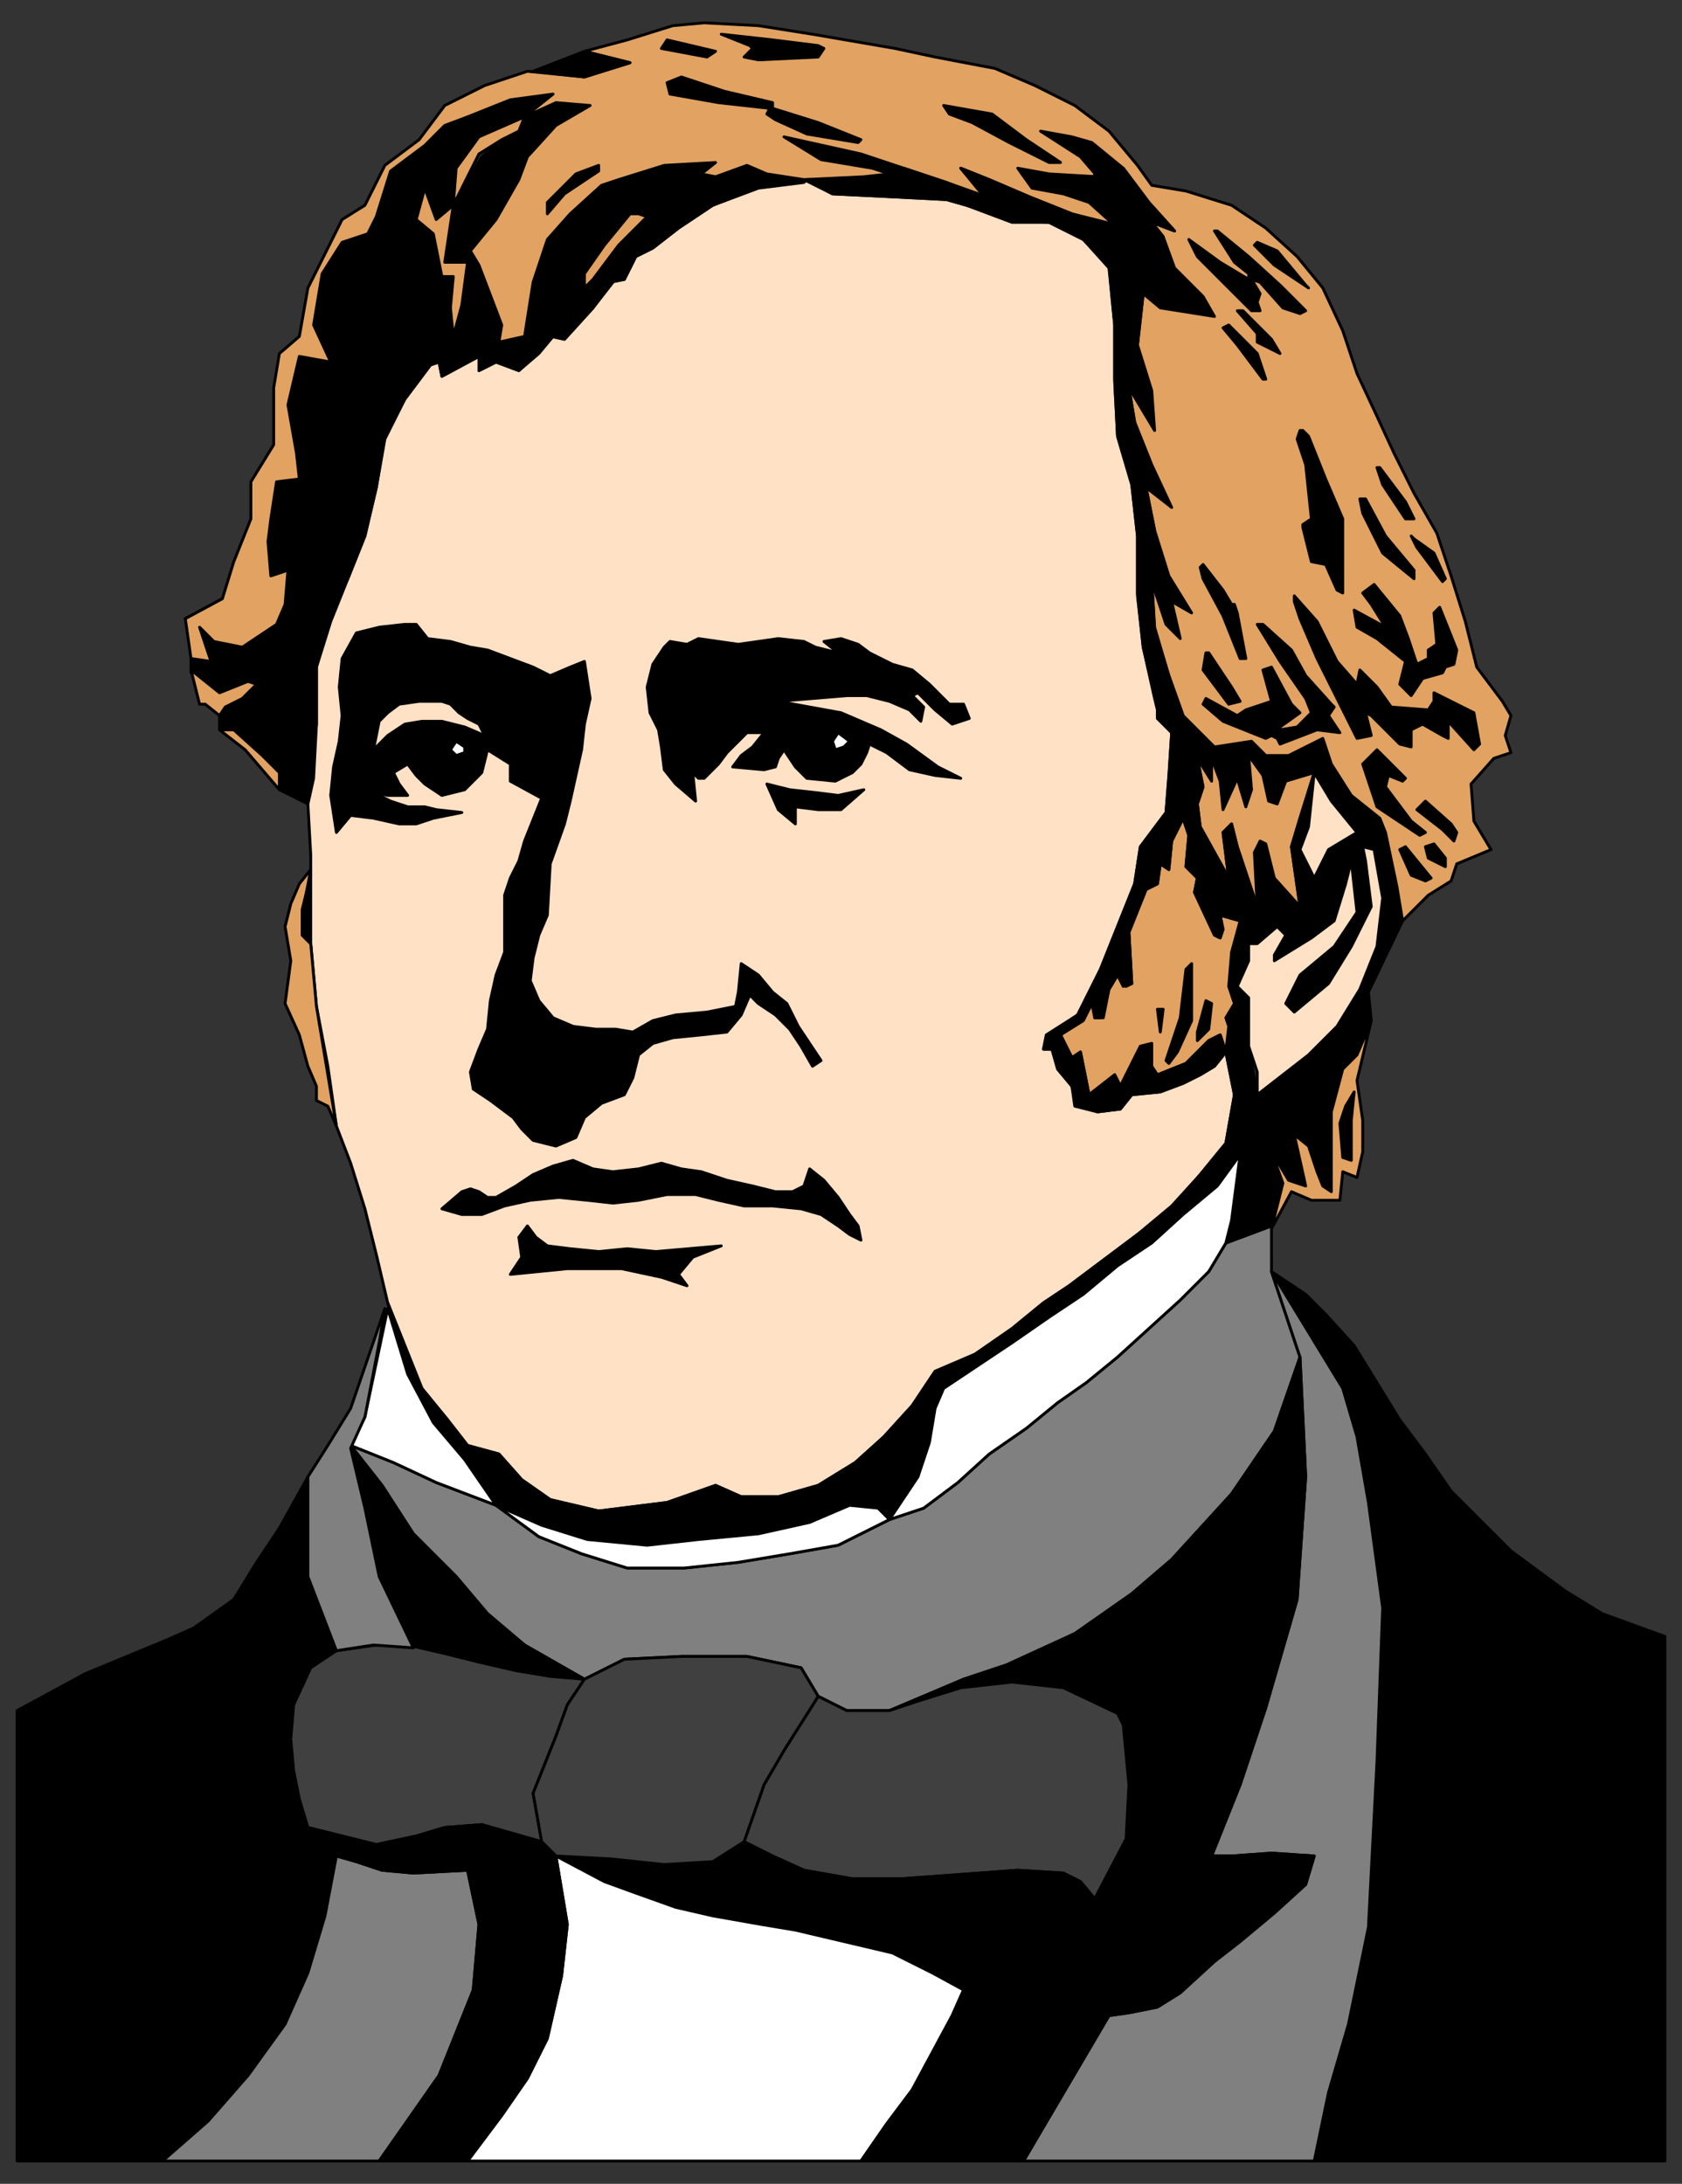
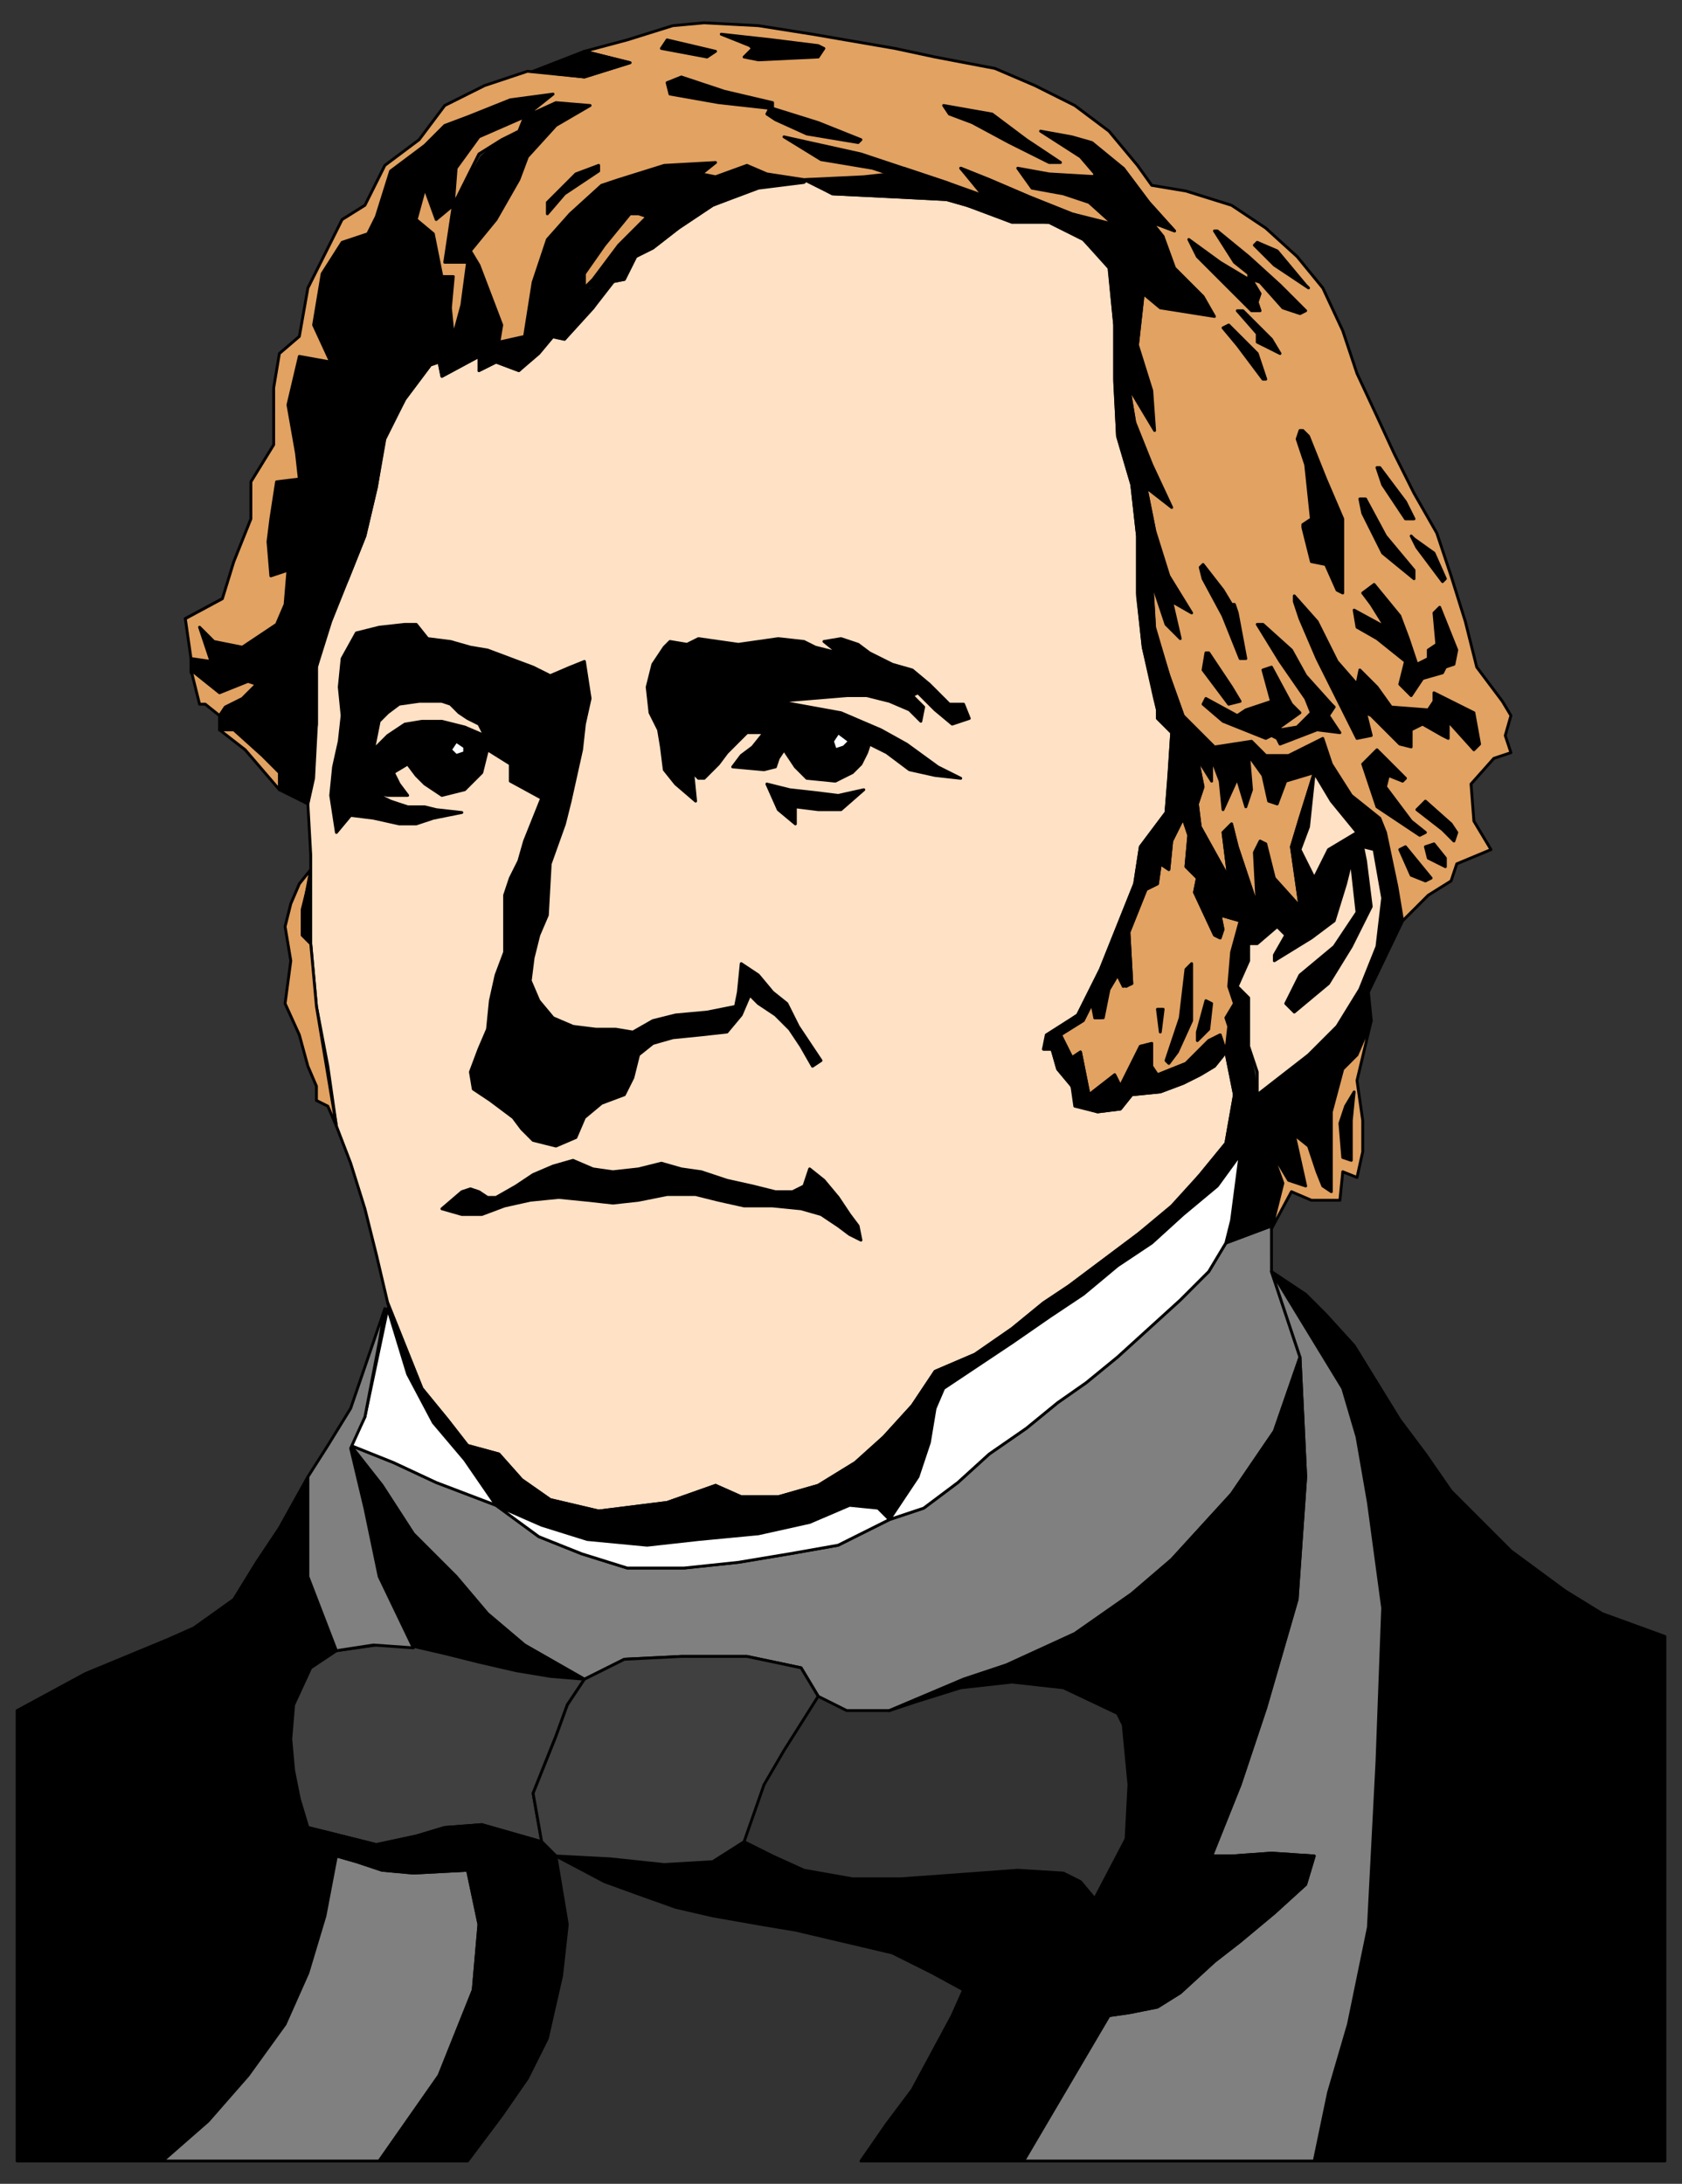
<svg xmlns="http://www.w3.org/2000/svg" fill-rule="evenodd" height="766" preserveAspectRatio="none" stroke-linecap="round" width="590">
  <rect width="100%" height="100%" fill="#333333" stroke="none" />
  <style>.brush0{fill:#fff}.pen0{stroke:#000;stroke-width:1;stroke-linejoin:round}.brush1{fill:#ffe1c5}.brush2{fill:#000}.brush3{fill:gray}.brush4{fill:#404040}.brush5{fill:#e1a262}</style>
  <path class="pen0 brush1" d="m282 63-17 3-15 6-12 8-9 7-6 3-4 8-5 1-6 9-10 11-5-1-5 6-6 6-8-3-6 3v-5l-13 7-1-5-3 1-9 12-7 13-3 18-4 17-6 15-7 15-4 16v20l-2 19-1 9 1 18v31l2 22 4 21 3 21 5 13 5 16 4 16 4 17 6 15 6 15 9 11 7 9 11 3 8 9 10 7 17 4 24-3 17-6 9 4h13l14-4 13-8 10-9 10-11 8-12 14-6 13-9 11-9 9-6 12-9 12-9 12-10 10-11 9-11 3-17-3-15-4 5-5 3-6 3-8 3-10 1-4 5-8 1-8-2-1-7-5-6-2-7h-3l1-5 11-7 5-10 3-6 6-15 6-15 2-13 9-12 1-13 1-15-5-5v-3l-1-5-4-17-2-19v-20l-2-18-5-17-1-20v-19l-2-21-9-9-12-6-13-1-16-5-7-2-20-1-20-1-10-5z" />
  <path class="pen0 brush2" d="m143 482 9 17 11 13 11 16 16 7 16 5 21 2 18-2 21-2 18-4 14-6 10 1 4 4 10-15 4-12 2-12 3-7 12-8 12-8 13-9 12-8 12-10 12-8 11-10 12-10 8-11 6-21h-8l-3 17-9 11-10 12-12 9-12 9-12 9-9 6-11 9-13 9-14 6-8 12-10 11-10 9-13 8-14 4h-13l-9-4-17 6-24 3-17-4-10-7-8-9-11-3-7-9-9-11-6-15-6-15 7 25z" />
  <path class="pen0 brush3" d="M446 441v-11l-16 6-6 10-10 10-11 10-11 10-11 9-10 7-11 9-13 9-11 10-12 9-12 4-18 9-17 3-18 3-19 2h-20l-16-5-15-6-15-11-21-8-15-7-15-6 11 14 11 17 15 15 11 13 13 11 21 12 14-7 20-1h23l19 4 6 10 10 5h15l26-11 15-5 24-11 20-14 14-12 21-23 15-22 9-26-10-30v-5z" />
  <path class="pen0 brush2" d="m446 446 25 41 5 17 4 23 5 37-2 54-3 58-7 34-7 24-5 24h123V574l-22-8-13-8-19-14-21-21-9-13-9-12-8-13-8-13-10-11-7-7-12-8z" />
  <path class="pen0 brush3" d="m446 446 10 30 2 42-3 43-11 38-9 27-10 25h7l14-1 15 1-3 10-11 10-12 10-9 7-12 11-8 5-10 2-7 1-30 51h102l5-24 7-24 7-34 3-58 2-54-5-37-4-23-5-17-25-41z" />
  <path class="pen0 brush2" d="m338 698 19 4 19 3 13 2 7-1 10-2 8-5 12-11 9-7 12-10 11-10 3-10-15-1-14 1h-7l-12-4-18-2-11 21-18 6-22 1-21-4-13-3-22-3-17-7-10-10-11 7-17 1-19-2-19-1 17 9 11 4 14 5 13 3 17 3 12 2 17 4 17 4 14 7 11 6zM283 63l-13-2-7-3-12 4-5-1 5-4-18 1-16 5-6 2-11 10-8 9-5 15-3 19-8 2v-6l6-3 2-19 3-10-12 11 7-13 7-15 11-9 14-3 12-1 17-5-12-4-20 1-6 1-11 9-10 11-6 15-10 14-2-6 8-11 8-14 3-7 10-11 12-8-12-1-10 5-3 5-6 3-7 6-10 17-2 20h7l-2 15-3 11-1-10 1-11h-4l-3-15-6-5 3-11 4 11 6-5 1-13 9-11 16-7 9-8-15 2-15 7-8 3-7 6-12 9-5 16-3 6-8 3-8 11-2 18 5 13-11-2-4 17 4 17v9l-8 1-2 13-1 8 1 12 6-2-1 12-3 7-11 8-10-2-6-5 4 12-7-1v5l10 7 10-4 3 1-4 5-7 3-2 3v5h5l11 9 5 6v6l10 5 2-9 1-19v-20l5-16 6-15 6-15 4-17 3-17 7-14 9-12 3-1 1 5 13-7 1 3-1 2 6-3 8 3 7-6 5-6 4 1 10-11 7-9-9 3v-6l6-10 9-11h3l3 1 11 4 12-8 16-6 16-2 1-1zM57 758l16-14 14-16 13-18 8-18 6-20 4-21-10-10-3-10-2-10-1-11 1-12 6-13 9-6-10-26v-35l-10 18-8 12-8 13-14 10-9 4-29 12-24 13v158h51z" />
  <path class="pen0 brush2" d="m171 263 8 5v6l11 6-6 15-2 7-3 6-2 6v20l-3 8-2 9-1 10-3 7-3 8 1 6 6 4 8 6 3 4 4 4 8 2 7-3 3-7 6-5 8-3 3-6 2-8 5-4 7-2 10-1 9-1 5-6 3-7 3 3 6 4 5 5 4 6 4 7 3-2-4-6-4-6-4-8-5-4-5-6-6-4-1 10-1 5-10 2-11 1-8 2-7 4-6-1h-7l-8-1-7-3-5-6-3-7 1-8 2-8 3-7 1-18 5-14 2-8 2-9 2-9 1-9 2-9-2-13-5 2-7 3-6-3-8-3-8-3-6-1-7-2-8-1-4-5h-4l-9 1-8 2-5 9-1 10 1 10-1 9-2 9-1 10 2 13 5-6 8 1 9 2h6l6-2 10-2-9-1-4-1h-6l-6-2-6-3 5 1h7l-3-4-2-4-7-8 1-5 1-5 3-3 4-3 7-1h8l3 1 3 3 3 2 4 2 2 4 1 5zm285 213-9 26-15 22-21 23-14 12-20 14-24 11-15 5-26 11 9-3 16-5 18-2 18 2 19 9 2 4 2 21-1 19 18 2 12 4 10-25 9-27 11-38 3-43-2-42z" />
-   <path class="pen0 brush0" d="m302 758 9-13 9-12 7-13 7-13 4-9-11-6-14-7-17-4-17-4-12-2-17-3-13-3-14-5-11-4-17-9 4 24-2 18-5 22-7 14-9 13-12 16h138z" />
  <path class="pen0 brush2" d="m201 407-7 2-7 3-6 4-7 4h-3l-3-2-3-1-3 1-7 6 7 2h7l8-3 9-2 10-1 10 1 9 1 9-1 10-2h10l8 2 9 2h10l10 1 7 2 6 4 4 3 4 2-1-5-3-4-4-6-5-6-5-4-2 6-4 2h-6l-8-2-9-2-9-3-7-1-7-2-8 2-9 1-7-1-7-3zm291-84-2-12-4-19h-10l-10 6-5 10-5 10-9-10-3-12-2-1-2 4 1 19-6 5-3 11-1 12 2 6-3 5 1 3-1 9 3 15h8l-3-17v-17l-4-4 4-9v-6h3l7-6 3 3-4 7v2l13-8 8-6 4-13 2-8 2 18-8 12-12 10-5 10 3 3 12-10 8-13 7-14-2-16-2-5 5 1 3 17-2 17-6 15-8 13-10 10-18 14-6 21-3 23-2 8 16-6 4-15-4-11 6 10 6 2-4-18 5 4 3 9 3 8 2-1v-28l4-15 5-5 3-7 2-5-1-10 12-25z" />
  <path class="pen0 brush0" d="m312 533-4-4-10-1-14 6-18 4-21 2-18 2-21-2-16-5-16-7 15 11 15 6 16 5h20l19-2 18-3 17-3 18-9z" />
-   <path class="pen0 brush4" d="M312 600h-15l-10-5-12 19-7 12-7 20 10 5 11 5 17 3h17l14-1 27-2 16 1 6 3 5 6 11-21 1-19-2-21-2-4-19-9-18-2-18 2-16 5-9 3z" />
  <path class="pen0 brush2" d="m145 578 11 2 12 3 13 3 12 2 12 1-21-12-13-11-11-13-15-15-11-17-11-14 5 22 6 24 11 25z" />
  <path class="pen0 brush0" d="m430 436 2-8 3-23-8 11-12 10-11 10-12 8-12 10-12 8-13 9-12 8-12 8-3 7-2 12-4 12-10 15 12-4 12-9 11-10 13-9 11-9 10-7 11-9 11-10 11-10 10-10 6-10z" />
  <path class="pen0 brush2" d="m261 646 10 10 17 7 22 3 13 3 21 4 22-1 18-6-5-6-6-3-16-1-27 2-14 1h-17l-17-3-11-5-10-5zm44-385-7-1-4-3-2 3 1 3 3-1 2-2 7 1-1 3-2 4-3 3-6 3-10-1-4-4-4-6-2 3-1 3-4 1-11-1 3-4 4-3 4-5h-6l-7 7-3 4-2 2-3 3h-2l-2-2 1 10-7-6-4-5-1-8-1-6-3-6-1-9 2-8 4-6 2-2 6 1 4-2 14 2 14-2 9 1 4 2 8 2-5-4 6-1 6 2 4 3 8 4 7 2 6 5 7 7h5l2 5-6 2-6-5-6-6-2 1 4 4-1 5-4-4-7-3-8-2h-7l-24 2 11 2 11 2 7 3 7 3 9 5 11 8 8 4-9-1-9-2-8-6-6-3z" />
  <path class="pen0 brush3" d="m133 758 21-30 12-30 2-23-4-19-19 1-11-1-9-3-7-2-4 21-6 20-8 18-13 18-14 16-16 14h76z" />
  <path class="pen0 brush2" d="m195 651-11 2-20 3 4 19-2 23-12 30-21 30h31l12-16 9-13 7-14 5-22 2-18-4-24z" />
  <path class="pen0 brush4" d="m190 646-3-17 4-10 4-10 4-11 6-9-12-1-12-2-13-3-12-3-13-3h-11l-14 2-9 6-6 13-1 12 1 11 2 10 3 10 24 6 14-3 10-3 13-1 21 6z" />
  <path class="pen0 brush4" d="m195 651 19 1 19 2 17-1 11-7 7-20 7-12 12-19-6-10-19-4h-23l-20 1-14 7-6 9-4 11-4 10-4 10 3 17 5 5z" />
  <path class="pen0 brush5" d="m430 369 1-9-1-3 3-5-2-6 1-12 3-11-7-2 1 5-1 3-2-1-7-15 1-5-4-4 1-11-2-6-4 8-1 10-3-2-1 7-4 2-6 15 1 18-3 1-2-4-3 5-3 10h-2v-4l-1-1-3 5-8 6 4 8 3-2 3 15 9-7 2 4 7-14 4-1v8l2 3 10-4 8-8 4-2 2 6z" />
  <path class="pen0 brush2" d="m195 651-5-5-21-6-13 1-10 3-14 3-24-6 10 10 7 2 9 3 11 1 19-1 20-3 11-2zm164 107 30-51-13-2-19-3-19-4-4 9-7 13-7 13-9 12-9 13h57z" />
  <path class="pen0 brush1" d="m441 384 18-14 10-10 8-13 6-15 2-17-3-17-4-1 1 5 2 16-7 14-8 13-12 10-3-3 5-10 12-10 8-12-2-18-2 8-4 13-8 6-13 8v-2l4-7-3-3-7 6h-3v6l-4 9 4 4v17l3 9v8z" />
-   <path class="pen0 brush2" d="m188 434-3-4-3 4 1 7-4 6 20-2h19l14 3 9 3-3-4 5-6 10-4-23 2-10-1-10 1-10-1-8-1-4-3z" />
  <path class="pen0 brush5" d="m481 358-2 5-3 7-5 5-4 15v28l-3-2-2-5-3-9-5-4 4 18-6-2-6-10 4 11-4 16 7-13 7 3h10l1-10 5 2 2-9v-11l-2-14 5-21z" />
  <path class="pen0 brush2" d="m486 292-2-5-10-8-7-11-3-9-12 6h-8l-5-5-13 2-11-11 5 15 5 8v-8l3 8 1 10 5-11 3 10 2-6-1-12 5 7 2 9 3 1 3-8 10-3 6 10 9 11h10z" />
  <path class="pen0 brush0" d="m136 459-8 38-5 10 15 6 15 7 21 8-11-16-11-13-9-17-7-23z" />
  <path class="pen0 brush5" d="m461 271-10 3-3 8-3-1-2-9-5-7 1 12-2 6-3-10-5 11-1-10-3-8v8l-5-8 2 10-2 6 1 8 10 18-2-16 3-3 2 8 7 21-1-19 2-4 2 1 3 12 9 10-3-21 3-10 5-16zm-352 34-4 5-3 7-2 8 2 12-2 15 5 11 3 11 3 7v5l4 2 3 7-7-42-2-22-3-3v-7l3-16z" />
  <path class="pen0 brush2" d="m435 323 6-5-7-21-2-8-3 3 2 16-10-18-1-8-5 5 2 6-1 11 4 4-1 5 7 15 2 1 1-3-1-5 7 2zm26-15-5-10 3-8 2-19-5 16-3 10 3 21 5-10zm-323-37 5-3 3 4 3 3 6 4 8-2 6-6 2-8-8-1v2l-3 1-2-2 2-3 3 2 8 1-1-5-7-3-8-2h-7l-6 1-6 4-5 5 7 8z" />
  <path class="pen0 brush1" d="m170 258-2-4-4-2-3-2-3-3-3-1h-8l-7 1-4 3-3 3-1 5-1 5 5-5 6-4 6-1h7l8 2 7 3zm306 34-9-11-6-10-2 19-3 8 5 10 5-10 10-6z" />
  <path class="pen0 brush2" d="m418 338-2 2-2 17-5 15 1 1 3-4 5-11v-20zm-141-61-8-2 4 9 6 5v-6l8 1h8l8-7-9 2-8-1-9-1zM65 217l10 3h9l6-6 1-19-6-2-1 7-2 12-4-2-13 7zm410 166-3 5-2 6 1 12 3 1v-14l1-10z" />
  <path class="pen0 brush5" d="m77 251 2-3 6-3 5-5-3-1-10 4-10-8 3 12h2l5 4zm21 26v-6l-6-6-10-9h-5l9 7 12 14z" />
  <path class="pen0 brush2" d="m425 352-2-1-3 11v3l4-4 1-9zm-17 2h-2l1 8 1-8z" />
  <path class="pen0 brush0" d="m298 260-2 2-3 1-1-3 2-3 4 3zm-135 2v2l-3 1-2-2 2-3 3 2z" />
  <path class="pen0 brush3" d="M108 518v35l10 26 13-2 14 1-12-25-5-24-5-21 5-11 5-26 2-12-12 35-8 13-7 11z" />
  <path class="pen0 brush5" d="m492 323 9-9 8-5 2-6 12-5-6-10-1-13 8-9 6-2-2-6 2-7-3-5-9-12-4-16-5-16-5-15-8-14-7-14-6-13-7-15-5-15-7-15-9-11-11-10-12-8-16-5-12-2-5-7-10-12-12-9-14-7-14-6-21-4-14-3-29-5-19-3-19-1-11 1-16 5-15 4 16 4-16 5-20-2-15 5-14 7-9 12-12 9-7 14-8 5-7 14-5 10-3 17-7 6-2 12v20l-8 13v13l-6 15-4 13-13 7 2 14 7 1-4-12 5 5 10 2 12-8 3-7 1-12-6 2-1-12 1-8 2-13 8-1-1-9-3-17 4-17 11 2-6-13 3-18 7-11 9-3 3-6 5-16 12-9 7-7 8-3 15-6 15-2-10 8 11-5 12 1-12 7-10 11-3 8-8 14-9 11 3 5 8 21-1 6 9-2 3-19 5-15 8-9 11-10 6-2 16-5 18-1-5 4 5 1 11-4 7 3 13 2 21-1 9-1 5-2 15 5 14 5-9-10 10 4 14 6 15 6 16 4-10-9 2-9 10-2 9 12 9 10-8-3 4 5-7 20-2 18-3 15 2 12 4 23 3 15-1 17 1 17 5 17 5 14 11 11 13-2 5 5h8l12-6 3 9 7 11 10 8 2 5 4 19 2 12z" />
  <path class="pen0 brush2" d="m109 307-3 12v9l3 3v-24zm345-98v2l2 6 6 14 7 14 7 14 5-1-2-8 2 1 10 10 4 1v-6l4-2 7 4 2 1v-6l9 10 2-2-2-11-14-7v3l-2 3-13-1-5-7-6-6-1 5-7-8-7-14-8-9zm-11 10h-2l8 13 9 13 2 5-5 5-6 1v-1l7-5-3-3-7-13-3 1 3 11-9 3-3 2-11-6-1 2 7 6 15 6 2-1 2 1 1 2 13-5 8 1-4-6 2-3-1-1-9-10-5-9-10-9zm14-68h-1l-1 3 3 9 2 19-3 2v1l3 12 5 1 4 9 2 1v-26l-6-14-6-15-2-2zm-30-70h-1l7 11 5 4v2l-10-6-11-8 3 6 10 10 9 9h3l-1-3 1-3-3-5 3 1 8 9 6 2 2-1-9-9-11-10-11-9z" />
  <path class="pen0 brush2" d="m482 205-4 3 3 4 5 8-11-6 1 6 7 4 10 8-2 8 4 4 4-6 7-2 1-2 3-1 1-5-6-15-2 2 1 11-3 2v3l-4 2-3-9-3-8-9-11zm-60-7-1 1 1 4 7 13 6 15h2l-3-16-1-3h-1l-3-5-7-9zm57-23h-2l1 5 7 14 11 9v-3l-10-12-7-13zm-48-61-2 1 5 6 9 12h1l-3-9-10-10zm10-29-1 1 7 7 12 8-1-1-10-12-7-3zm43 79h-1l2 6 8 12h3l-3-6-9-12zm-60 65h-1l-1 6 9 12 4-1-3-5-8-12zm12-120h-2l7 8v3l8 4-3-5-10-10zm60 80-1-1 2 4 9 12 1-1-4-9-7-5zM239 27l-5 2 1 4 17 3 18 2-1 2 3 2 11 5 18 3 1-1-15-6-16-5v-2l-17-4-15-5zm92 10 2 3 8 3 13 7 14 7h4l-12-8-12-9-17-3zm-78-25 10 4 1 1-3 3 5 1 21-1 2-3-2-1-16-2-18-2z" />
  <path class="pen0 brush0" d="m184 41-2 5-6 3-8 5-9 18-3 20h8l-2 15-3 11-1-10 1-11h-4l-3-15-6-5 3-11 4 11 6-5 1-13 8-11 16-7z" />
  <path class="pen0 brush5" d="m159 72-6 5-4-11-3 11 6 5 3 15h4l-1 11 1 10 3-11 2-15h-8l3-20z" />
  <path class="pen0 brush2" d="m214 99 5-1 4-8 6-3 9-7-11-4-10 10-9 12-3 3 9-2z" />
  <path class="pen0 brush5" d="m227 76-3-1h-3l-9 11-7 10v5l3-3 9-12 10-10zm-43-35-16 7-8 11-1 13 9-18 8-5 6-3 2-5z" />
  <path class="pen0 brush2" d="m234 14-2 3 16 3 3-2-17-4zm-24 44-8 3-10 10v4l6-7 12-8v-2zm-23-33 18 2 16-5-16-4-18 7zm297 239-1-1-5 5 5 15 3 2 12 8 2-1-5-4-9-12 1-4 5 2 1-1-9-9z" />
  <path class="pen0 brush2" d="m500 281-3 3 9 7 4 4 1-3-2-3-9-8zm-7 16-2 1 4 9 5 2 2-1-9-11zm10-1-3 1 1 4 6 3v-3l-4-5zm-88-45-5-14-5-16-1-17 5 15 5 5-3-13 7 4-8-13-5-16-3-15 9 7-7-15-6-15-2-12 9 15-1-14-5-16 2-18 6 5 19 3-4-7-10-10-4-11-4-5 8 3-9-10-9-12-11-9-7-2-11-2 14 9 6 7-17-1-11-2 5 7 11 2 9 3 10 9-16-5-15-6-14-6-10-4 9 11-14-6-15-5-15-5-27-6 13 8 18 3 6 2-9 2h-20l9 5 21 1 19 1 7 2 16 6h13l12 6 9 10 2 20v20l1 19 5 17 2 18v21l2 18 4 18 1 4v3l5 5-1 16-1 12-9 12-2 13-6 15-6 15-3 6-5 10-10 7-2 5h3l2 7 5 6 2 7 7 2 8-1 4-5 10-1 8-3 6-3 5-3 4-5-2-6-4 2-8 8-10 4-2-2v-9l-4 1-7 14-2-4-9 7-3-15-3 2-4-8 8-5 3-6 1 5h3l2-10 3-5 3 4 2-1-1-18 6-15 4-2 1-7 3 2 1-10 4-8 5-5 2-6-2-10-5-15z" />
</svg>